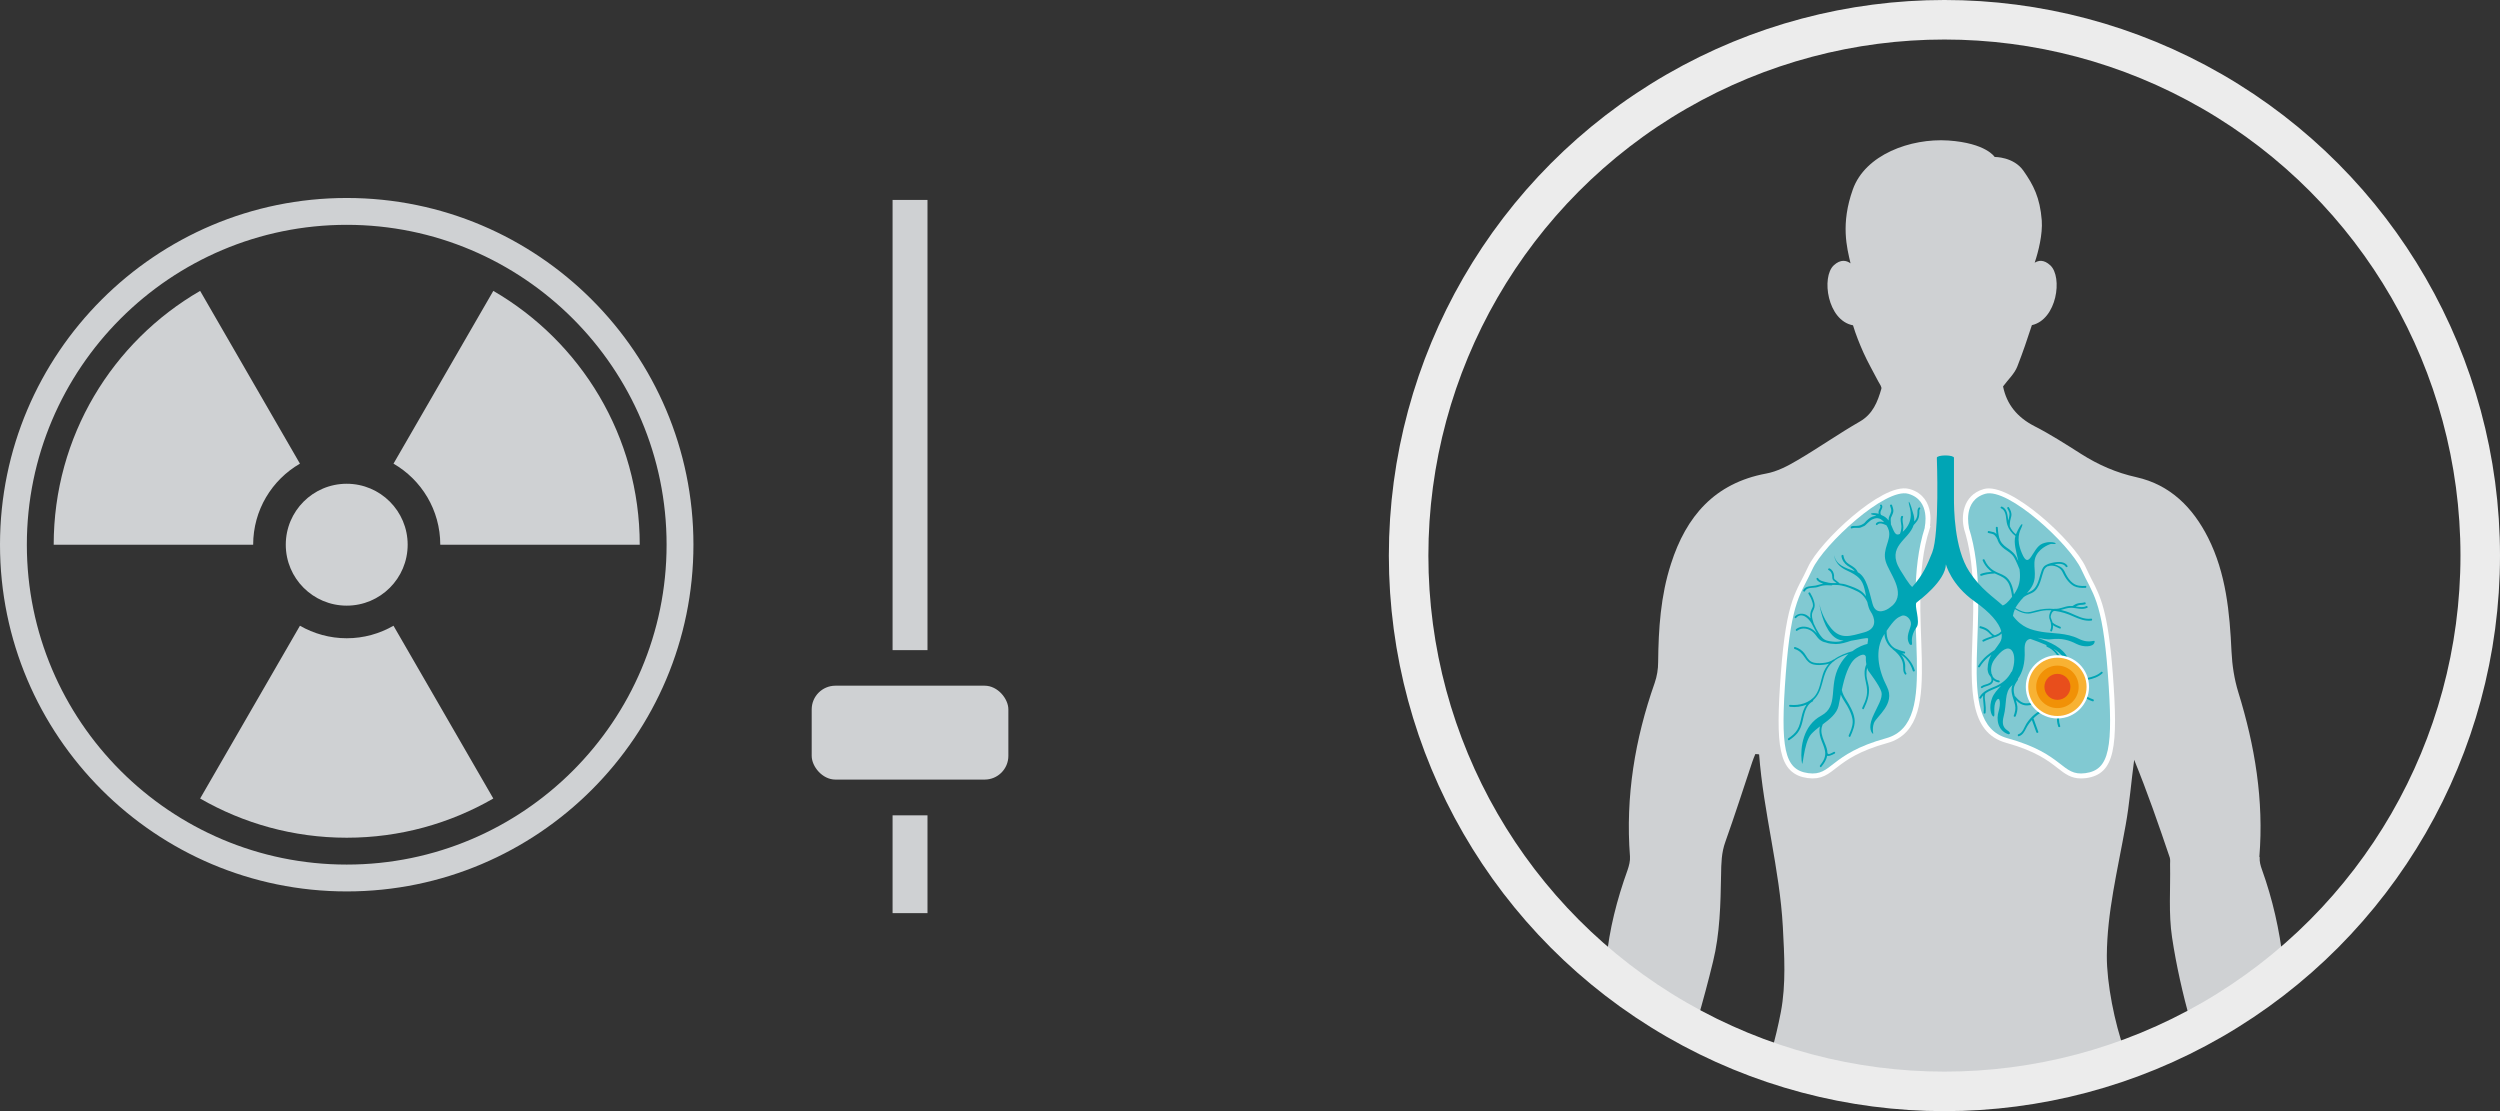
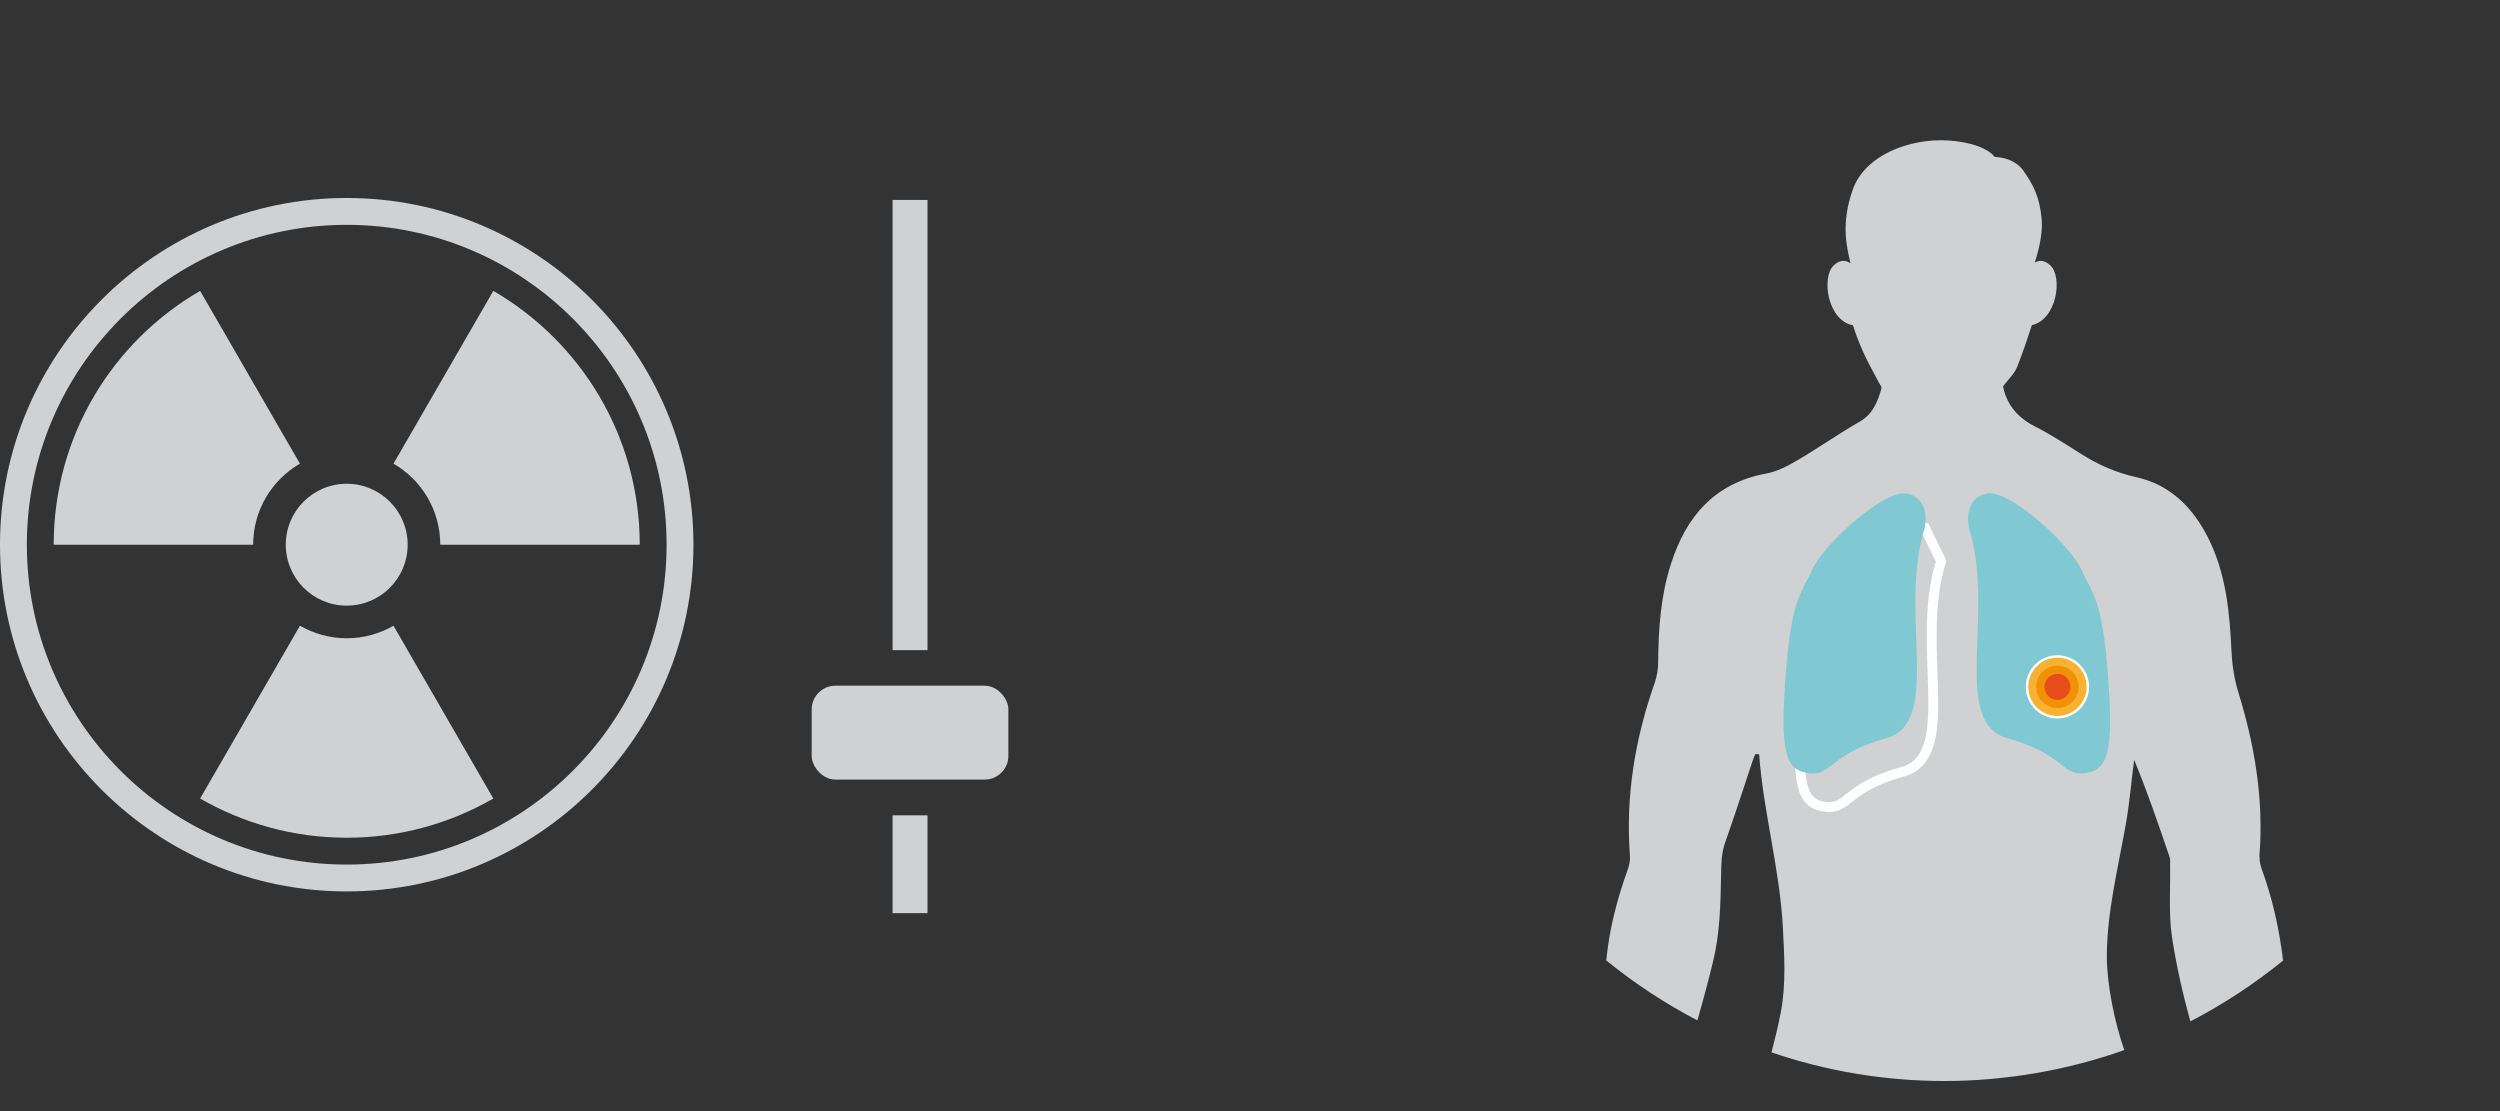
<svg xmlns="http://www.w3.org/2000/svg" id="Layer_1" data-name="Layer 1" viewBox="0 0 151.78 67.46">
  <rect x="0" y="0" width="151.78" height="67.46" fill="#333333" stroke="none" />
  <defs>
    <style>.cls-4,.cls-5,.cls-6{stroke-width:0}.cls-4{fill:#81c9d2}.cls-5{fill:#cfd1d3}.cls-6{fill:#fff}</style>
  </defs>
  <path d="M21.05 54.12C9.44 54.12 0 44.68 0 33.07s9.44-21.05 21.05-21.05S42.1 21.46 42.1 33.07s-9.44 21.05-21.05 21.05Zm0-40.47c-10.71 0-19.42 8.71-19.42 19.42s8.71 19.42 19.42 19.42 19.42-8.71 19.42-19.42-8.71-19.42-19.42-19.42Z" class="cls-5" />
  <circle cx="21.05" cy="33.07" r="3.7" class="cls-5" />
  <path d="m18.21 28.15-6.06-10.49c-5.32 3.08-8.89 8.82-8.89 15.41h12.11c0-2.1 1.14-3.94 2.84-4.92ZM29.95 17.66l-6.06 10.49c1.7.98 2.84 2.82 2.84 4.92h12.11c0-6.58-3.58-12.33-8.89-15.41ZM21.05 38.75c-1.03 0-2-.28-2.84-.76l-6.06 10.49c2.62 1.51 5.66 2.38 8.9 2.38s6.28-.87 8.9-2.38l-6.06-10.49c-.84.48-1.8.76-2.84.76Z" class="cls-5" />
  <rect width="11.94" height="5.7" x="49.28" y="41.63" class="cls-5" rx="1.44" ry="1.44" />
  <path d="M54.19 12.14h2.12v27.33h-2.12zM54.19 49.5h2.12v5.94h-2.12zM137.17 52.02c.28-3.43-.27-6.74-1.28-10-.24-.78-.37-1.62-.41-2.45-.11-2.39-.33-4.75-1.42-6.92-.93-1.84-2.3-3.22-4.36-3.68-1.22-.27-2.31-.75-3.35-1.41-.93-.59-1.86-1.19-2.84-1.69-1.03-.53-1.68-1.31-1.9-2.41.3-.41.7-.77.87-1.22.32-.82.61-1.66.88-2.5 1.52-.34 1.88-2.92 1.12-3.63-.39-.36-.71-.31-.95-.16.23-.69.49-1.73.43-2.57-.11-1.4-.51-2.15-1.11-3.01-.6-.86-1.75-.84-1.75-.84s-.51-.84-2.81-1c-2.3-.15-5.05.86-5.8 2.97-.75 2.1-.36 3.54-.14 4.49-.24-.18-.6-.27-1.02.12-.76.71-.39 3.35 1.17 3.64.17.56.39 1.11.63 1.65.27.6.6 1.17.9 1.75.08.15.23.34.19.46-.23.79-.51 1.52-1.3 1.98-1.29.74-2.51 1.6-3.79 2.35-.59.35-1.24.69-1.9.81-3.13.58-4.86 2.6-5.78 5.48-.63 1.94-.76 3.95-.78 5.97 0 .42-.07.86-.21 1.26-1.2 3.41-1.78 6.91-1.5 10.54.02.27-.06.57-.15.83-.64 1.78-1.11 3.6-1.29 5.48 1.71 1.39 3.56 2.61 5.53 3.64.34-1.18.66-2.36.95-3.56.42-1.7.46-3.51.49-5.27.01-.7.02-1.35.26-2.01.57-1.6 1.09-3.22 1.63-4.84.06-.17.12-.33.19-.49.08 0 .15.01.23.02.26 3.49 1.25 6.97 1.44 10.47.09 1.72.2 3.48-.12 5.17-.16.84-.36 1.65-.57 2.45 3.3 1.13 6.84 1.74 10.52 1.74s7.49-.66 10.9-1.88c-.58-1.64-1.07-4.02-1.06-5.74.02-2.63.63-5.06 1.14-7.9.24-1.32.34-2.65.52-3.98.81 1.98 1.49 3.95 2.16 5.93.04.13.02.28.02.42.03 1.48-.1 2.98.12 4.43.26 1.73.65 3.42 1.11 5.1 2.01-1.04 3.89-2.28 5.63-3.69-.22-1.87-.63-3.71-1.28-5.52-.09-.24-.16-.51-.14-.76Z" class="cls-5" />
-   <path d="M126.34 47.26c-.61 0-.97-.28-1.42-.63-.56-.44-1.32-1.03-3.12-1.53-2.25-.62-2.16-3.28-2.05-6.36.08-2.13.16-4.53-.51-6.63v-.02c-.17-.67-.12-2.02 1.2-2.4 1.58-.45 5.47 3.16 6.19 4.75.12.27.24.49.35.72.54 1.04 1 1.93 1.29 5.7.34 4.5.14 6.14-1.62 6.38-.11.01-.21.02-.31.02Z" class="cls-6" />
-   <path fill="none" stroke="#fff" stroke-miterlimit="10" stroke-width=".6" d="M116.85 32.02s.4-1.64-.99-2.04c-1.39-.4-5.15 3.09-5.83 4.59-.68 1.5-1.27 1.78-1.61 6.31-.34 4.53-.11 5.86 1.36 6.06 1.47.2 1.25-1.16 4.73-2.12 3.48-.96.71-7.67 2.35-12.79Z" />
+   <path fill="none" stroke="#fff" stroke-miterlimit="10" stroke-width=".6" d="M116.85 32.02c-1.39-.4-5.15 3.09-5.83 4.59-.68 1.5-1.27 1.78-1.61 6.31-.34 4.53-.11 5.86 1.36 6.06 1.47.2 1.25-1.16 4.73-2.12 3.48-.96.71-7.67 2.35-12.79Z" />
  <path d="M119.54 32.02s-.4-1.64.99-2.04c1.39-.4 5.15 3.09 5.83 4.59.68 1.5 1.27 1.78 1.61 6.31.34 4.53.11 5.86-1.36 6.06-1.47.2-1.25-1.16-4.73-2.12-3.48-.96-.71-7.67-2.35-12.79ZM116.85 32.02s.4-1.64-.99-2.04c-1.39-.4-5.15 3.09-5.83 4.59-.68 1.5-1.27 1.78-1.61 6.31-.34 4.53-.11 5.86 1.36 6.06 1.47.2 1.25-1.16 4.73-2.12 3.48-.96.71-7.67 2.35-12.79Z" class="cls-4" />
-   <path fill="#00a5b5" stroke-width="0" d="M126.77 41.27c.31-.06.63-.17.87-.39.06-.05-.03-.14-.08-.08-.23.21-.54.3-.84.36-.15.03-.32.08-.47 0-.11-.06-.2-.16-.33-.17h-.01c-.1-.33-.18-.67-.33-.98-.35-.73-1.14-1.03-1.88-1.29.27.04.57.13.83.09.65-.08 1.1.06 1.53.28s1.02.2 1.1-.08-.23.14-.96-.23c-.74-.37-1.59-.31-2.24-.42-.62-.11-1.21-.25-1.75-.97.02-.14.06-.28.12-.41.29.17.61.32.96.26.21-.04.41-.11.63-.15.21-.04.42-.05.63-.04-.01.02-.03.03-.04.05-.06.1-.11.25-.1.37.01.11.07.22.1.34v.03c.03.13.03.28-.03.41-.03.07.07.13.1.06.05-.11.07-.23.06-.35.13.09.27.14.41.2.03.01.07-.01.07-.04s-.01-.06-.04-.07c-.17-.07-.34-.14-.47-.26-.01-.05-.02-.09-.04-.13-.02-.05-.04-.1-.06-.16-.02-.07 0-.13.02-.19.04-.11.09-.22.22-.22.4.05.77.17 1.14.34.34.15.69.29 1.07.25.08 0 .08-.13 0-.12-.45.06-.83-.16-1.23-.33-.2-.09-.4-.15-.61-.2.2-.05.4-.13.61-.13.34 0 .67.15.99 0 .07-.03 0-.14-.06-.1-.2.1-.42.05-.64.02.06-.03.13-.06.2-.08.12-.03.25-.01.37-.05.07-.02.04-.14-.03-.12-.13.04-.27.03-.4.06-.12.03-.23.09-.33.16h-.18c-.31.02-.59.2-.9.17-.02 0-.03 0-.04.01-.37-.04-.74 0-1.1.09-.22.06-.44.14-.67.1-.21-.04-.4-.14-.58-.25.1-.18.23-.35.37-.52.01 0 .02 0 .03-.02.17-.27.55-.28.78-.49.21-.2.31-.48.39-.75.05-.16.09-.33.15-.49.05-.13.13-.2.23-.26h.03c.24-.1.59 0 .77.19.09.09.13.21.19.32.05.1.11.19.17.28.12.16.26.31.44.41.22.11.46.12.7.11.08 0 .08-.13 0-.12-.27.02-.54 0-.76-.17-.19-.14-.32-.34-.43-.55-.05-.1-.09-.2-.16-.29-.07-.09-.16-.15-.27-.2-.08-.04-.17-.08-.27-.1.26-.05.57-.06.7.15.04.06.14 0 .1-.06-.16-.26-.52-.25-.78-.21-.18.03-.36.07-.52.16-.14.07-.2.18-.26.32-.14.36-.18.78-.43 1.09-.12.15-.3.22-.47.3.13-.15.25-.3.32-.44.36-.67-.04-1.29.24-1.84.28-.54.9-.71.9-.71.65.07.09-.27-.53-.01s-.78 1.68-1.24.57c-.37-.87-.13-1.32-.01-1.58.12-.26-.01-.34-.35.44-.16-.13-.29-.3-.37-.49 0-.11 0-.21.02-.32.02-.1.05-.19.07-.29.04-.19-.04-.37-.14-.53-.04-.07-.14 0-.1.06.05.08.09.16.12.25.02.09.01.18-.01.27-.02.07-.03.15-.05.22-.05-.31-.05-.7-.38-.85-.07-.03-.13.07-.06.1.37.17.27.69.38 1.01.09.27.26.5.49.67-.12.41.05.95.18 1.53-.04-.08-.07-.16-.11-.24-.11-.21-.27-.35-.46-.49-.21-.14-.41-.28-.53-.52-.11-.24-.13-.52-.15-.78 0-.08-.12-.08-.12 0 0 .13.02.26.04.39-.02-.02-.04-.05-.07-.07-.05-.04-.11-.06-.18-.07-.07-.02-.14-.03-.21-.05-.07-.02-.11.1-.03.12.06.01.12.03.18.04.05.01.11.03.16.06.04.03.07.07.1.11.03.04.07.08.08.13 0 .02.02.03.03.04 0 .02 0 .03.01.05.08.22.22.39.41.53.22.16.45.28.59.52.13.23.23.48.33.72.06.45.04.92-.22 1.34-.04.07-.08.13-.12.19-.06-.42-.18-.87-.54-1.11-.21-.14-.47-.2-.69-.34-.25-.15-.44-.38-.55-.65-.03-.07-.14-.04-.12.03.09.22.23.42.41.58.05.04.1.08.15.11-.23.02-.45.05-.67.13-.07.02-.04.14.03.12.25-.09.51-.13.78-.14.01 0 .02 0 .03-.01l.33.15c.26.12.45.28.56.55.09.23.14.48.17.72-.27.37-.45.49-.57.53-.57-.52-1.33-.99-2.03-2.06-.93-1.42-.93-3.91-.93-4.42v-2.49c0-.08-.23-.14-.52-.14s-.52.06-.52.14c0 0 .17 4.61-.28 5.75-.29.73-.56 1.37-1.21 2.09-.02 0-.14-.05-.74-1.04-.87-1.44.54-1.8.82-2.71.06-.07.13-.13.18-.21.08-.1.13-.21.15-.34.01-.07.02-.14.02-.21 0-.07-.02-.16.04-.22.05-.05-.03-.14-.08-.08-.1.1-.07.24-.08.37 0 .14-.04.28-.13.4-.02.02-.04.05-.06.07 0-.12 0-.26-.04-.4-.23-.85-.34-.93-.28-.65s.34.99-.34 1.64c-.01.01-.02.02-.04.03.02-.09.04-.18.04-.27 0-.2-.1-.42-.02-.62.03-.07-.09-.1-.12-.03-.07.2.01.39.02.59 0 .16-.03.31-.09.46-.31.17-.38-.22-.55-.58 0-.08 0-.15-.01-.23 0-.06 0-.11.01-.16.02-.05.04-.1.07-.15.04-.09.09-.2.08-.3 0-.11-.05-.22-.08-.32-.02-.07-.14-.04-.12.03.03.1.09.23.07.34-.02.1-.07.2-.11.29-.04.09-.05.17-.05.27-.05-.07-.11-.14-.18-.19-.09-.07-.19-.11-.28-.15-.05-.08-.04-.18 0-.27.05-.1.13-.23.04-.34-.05-.06-.14.03-.08.08.03.03-.01.1-.02.12-.03.06-.06.11-.08.17-.01.06-.02.11 0 .17-.41-.1-.71.02-.22.09 0 0 .03.01.07.04-.16 0-.34.08-.46.18-.06.06-.14.11-.19.18-.07.09-.14.13-.24.18-.11.05-.22.07-.34.07-.1 0-.19-.01-.28.03-.07.03-.04.14.03.12.17-.07.36 0 .53-.05.08-.03.15-.06.23-.1.08-.05.12-.11.19-.17.05-.05.12-.1.17-.15.07-.06.17-.1.26-.13.13-.04.26-.02.38.04.07.05.14.11.2.18h-.02c-.16-.05-.36-.06-.47.08-.02.03-.02.06 0 .08.02.02.06.03.08 0 .09-.11.24-.09.35-.05.07.02.13.05.2.08.07.1.12.21.15.33.14.59-.4 1.1-.2 1.84.2.73 1.28 1.89.42 2.7-.08.06-.16.13-.25.19 0 0-.74.51-.96-.28-.21-.74-.35-1.64-.9-1.93-.08-.22-.29-.34-.47-.45-.1-.06-.2-.13-.27-.23s-.11-.21-.13-.33c-.01-.08-.13-.04-.12.03.03.24.17.44.36.58.15.11.34.19.45.34-.63-.22-1.14-.39-1.25-.97 0 0 0 .57.74.91.74.34.96.57 1.1 1.13.04.16.07.31.09.45-.09-.13-.2-.24-.31-.32-.24-.16-.55-.27-.82-.36-.16-.06-.32-.09-.48-.1 0-.01 0-.02-.02-.03-.09-.07-.18-.14-.26-.21-.04-.03-.05-.07-.05-.12v-.14c-.02-.17-.11-.34-.27-.41-.07-.03-.13.07-.06.1.15.07.22.24.22.4 0 .1.01.18.09.25.06.05.12.1.18.14h-.22c-.18 0-.34-.03-.51-.08-.14-.04-.31-.07-.39-.21-.04-.07-.14 0-.1.06.08.15.24.21.4.26-.16.03-.3.09-.46.12-.26.05-.61 0-.75.28-.03.07.07.13.1.06.13-.26.51-.18.74-.24.14-.04.28-.1.43-.11.15-.02.3 0 .45 0 .02 0 .04-.01.05-.03.19 0 .38 0 .56.04.32.06.62.19.91.33.3.13.51.37.65.67.05.23.1.43.21.59.23.34.45 1.02-.4 1.25-.85.23-1.42.45-2.01-.25-.59-.71-.71-1.5-.71-1.5s.11.93.54 1.61c.32.51.65.62.94.64-.22.06-.44.09-.68.06-.24-.03-.45-.05-.62-.23-.15-.16-.26-.34-.36-.53-.06-.11-.11-.24-.17-.35v-.01c-.05-.16-.11-.33-.1-.5 0-.17.11-.29.15-.45.04-.15 0-.31-.05-.45-.05-.16-.13-.3-.21-.44-.04-.07-.14 0-.1.06.09.14.17.3.22.46.03.08.05.16.05.24 0 .09-.04.16-.08.24-.09.18-.1.36-.07.55-.06-.07-.14-.14-.22-.19-.23-.14-.54-.13-.73.08-.05.06.03.14.08.08.34-.38.78.04.95.36.11.2.2.4.31.59-.08-.09-.16-.18-.27-.25-.3-.2-.7-.24-.99-.02-.06.05 0 .15.06.1.31-.23.72-.14.99.11.13.12.22.29.35.41.11.1.25.17.39.19.19.08.41.09.62.1.31 0 .62-.1.92-.2.39-.05 1.02-.23 1.04-.13 0 .03-.01.15-.04.32-.21.05-.56.17-.91.44-.41.12-.8.27-1.13.51h-.03c-.18.14-.42.19-.64.21-.23.02-.49.03-.7-.08-.21-.11-.29-.34-.43-.52s-.33-.3-.55-.37c-.07-.02-.11.09-.03.12.29.09.46.28.62.52.13.21.28.36.52.42.22.05.45.04.67.01.09-.01.18-.03.27-.06-.16.18-.29.39-.37.65-.14.42-.18.9-.45 1.27-.35.47-.98.64-1.54.58-.08 0-.08.11 0 .12.34.04.69 0 1-.14-.16.22-.25.51-.31.78-.06.26-.11.52-.25.75-.13.22-.34.39-.55.53-.06.04 0 .14.06.1.19-.12.36-.26.5-.43.16-.2.24-.44.3-.68.11-.44.18-1.01.63-1.24.03-.02.03-.04.02-.07.3-.26.44-.61.54-.99.13-.49.24-.97.64-1.32.01-.01.03-.02.04-.03.03-.02.05-.03.08-.05v-.02c.25-.18.54-.31.84-.4-.2.19-.39.42-.55.72-.68 1.27 0 2.43-1.1 3.03-1.1.59-1.27 1.92-1.19 2.72.08.79.08-1.05.59-1.61.15-.16.33-.31.52-.46-.05.23-.03.48.05.72.08.25.21.49.26.76.07.35-.09.62-.3.89-.05.06.04.15.08.08.16-.2.31-.41.35-.67 0 0 .01 0 .02.01.05.01.09 0 .14-.01.1-.03.2-.08.3-.13.03-.02.04-.05.02-.08s-.05-.04-.08-.02c-.07.04-.14.08-.22.11-.02 0-.04.01-.06.02H111c-.01 0 0 0 0 0 0-.02-.02-.04-.05-.04 0-.2-.07-.4-.15-.59-.1-.26-.22-.52-.22-.8 0-.13.03-.25.08-.37.43-.32.85-.65.96-1.12.04-.18.09-.42.14-.69.12.32.37.6.51.91.11.24.22.5.21.77-.01.28-.13.55-.24.8-.03.07.07.13.1.06.15-.34.31-.7.25-1.09-.06-.4-.29-.79-.5-1.13-.12-.19-.23-.38-.27-.6.16-.76.41-1.63.88-1.96.42-.29.55-.18.58-.05v.19c0 .09.02.17.03.26-.17.38-.11.75-.02 1.14.06.26.09.51.04.77-.05.26-.16.5-.27.73-.03.07.07.13.1.06.2-.41.36-.85.3-1.31-.03-.23-.12-.46-.14-.69-.01-.16 0-.33.04-.48.02.06.04.12.07.18 0 0 .68.88.79 1.27.11.4-.25.88-.54 1.56-.28.68-.03.96.03.99.06.03-.08-.25.06-.65s1.33-1.16.79-2.21-.76-2.24-.17-3.17c0-.01.02-.02.02-.04 0 .13.03.26.08.38.09.22.22.4.41.54v.01c.25.19.48.43.59.73.05.14.06.28.06.43 0 .13.01.26.1.37.05.06.13-.02.08-.08-.09-.12-.06-.29-.06-.42 0-.15-.04-.3-.1-.44-.04-.1-.1-.18-.16-.26.1.07.2.15.29.24.2.21.35.47.43.75.02.07.14.04.12-.03-.13-.44-.41-.78-.77-1.05.04.01.08.02.11.03.08.02.11-.1.03-.12-.19-.04-.38-.11-.56-.19l-.09-.06c-.13-.09-.22-.22-.3-.36-.11-.21-.13-.42-.13-.65.49-.73.67-.81.91-.91.25-.11.59.2.57.51-.03.31-.37.76-.08 1.22 0 0 .17.14.14-.11s.03-.59.28-.93c.25-.34-.17-1.36 0-1.5.17-.14 1.75-1.3 1.78-2.32 0 0 .31 1.25 1.75 2.26.95.67 1.47 1.29 1.61 1.8 0 .01-.02.03-.03.04-.09.1-.22.16-.35.21h-.02c-.15-.06-.24-.2-.35-.31-.14-.13-.32-.19-.5-.24-.07-.02-.11.09-.03.12.18.05.35.11.49.24.08.08.16.17.25.24-.2.07-.4.13-.58.23-.07.04 0 .14.06.1.22-.12.45-.18.68-.27h.02c.04-.01.08-.03.11-.04.1-.04.2-.1.27-.18.03.21 0 .4-.11.56-.11.17-.22.31-.32.45-.17.11-.33.22-.48.35-.2.17-.37.38-.51.61-.04.07.06.13.1.06.13-.22.3-.41.49-.58.07-.06.14-.11.21-.16-.13.22-.22.47-.23.87 0 0 0 .28.17.44 0 .01 0 .03.02.04 0 .02.02.03.03.05.01.05.02.1.02.14 0 .08-.06.14-.13.18-.15.09-.34.09-.49.2-.03.02-.04.05-.02.08.01.03.06.04.08.02.08-.06.18-.09.28-.12.09-.03.19-.06.26-.12.08-.06.12-.14.13-.24.1.08.21.13.33.14.08 0 .08-.11 0-.12-.16-.02-.28-.11-.36-.22-.02-.05-.04-.11-.06-.16l-.02-.02c-.04-.2-.07-.52.17-.86.45-.62.82-.82 1.05-.57.22.24.2.82.02 1.29-.01 0-.03.01-.04.03-.2.39-.52.67-.92.85-.37.16-.8.29-1.01.68-.04.07.07.13.1.06.03-.06.07-.11.12-.16-.01.12 0 .23.01.35.03.23.04.46.02.69 0 .08.11.08.12 0 .02-.21.01-.43-.02-.64-.02-.18-.07-.38.02-.54.24-.17.55-.26.81-.39.05-.02.09-.05.14-.08-.22.24-.45.49-.55.75-.23.57-.06 1.1.08 1.13.14.03-.06-.62.17-.96.23-.34.28.2.14.65s-.08 1.16.59 1.39c0 0 .17 0 .06-.14s-.54-.2-.34-.96.03-1.44.48-1.84l.06-.06c-.02.05-.04.1-.05.15-.04.18 0 .36.04.53.05.18.12.36.16.54.05.23 0 .43-.08.65-.03.07.09.1.12.03.07-.19.12-.38.1-.58-.02-.13-.05-.26-.09-.39.19.19.41.33.7.32.35-.02.68-.23 1.03-.14.07.02.11-.1.03-.12-.32-.08-.62.07-.94.12-.17.03-.34.02-.49-.07-.15-.09-.27-.22-.38-.35 0 0-.02 0-.02-.01-.04-.14-.07-.27-.06-.42.01-.21.13-.39.25-.56.02-.02 0-.04 0-.06.27-.39.45-.92.41-1.75-.02-.47.12-.64.35-.68.33.12.66.24.98.38-.02.03-.02.08.03.1.84.35 1.11 1.53 1.06 2.35-.02.34-.14.67-.25 1.01h-.04c-.26.17-.56.24-.85.35-.24.09-.47.22-.67.39-.2.16-.37.36-.51.58-.13.21-.21.55-.48.63-.07.02-.04.14.03.12.23-.07.34-.28.44-.48.09-.18.21-.35.35-.5.09.25.18.49.27.74.03.07.14.04.12-.03-.09-.26-.19-.52-.28-.78l-.02-.02c.03-.03.05-.06.08-.09.22-.2.47-.35.75-.45.26-.09.53-.17.77-.31-.14.44-.25.88-.09 1.33.03.07.14.04.12-.03-.19-.53.02-1.05.19-1.55.16-.47.24-.94.18-1.44-.07-.61-.29-1.3-.77-1.7.46.27.74.64.9 1.15.14.43.22.88.46 1.27.23.37.6.64 1.01.77.07.02.11-.09.03-.12-.53-.17-.92-.56-1.12-1.07l-.06-.18c.13.03.22.16.35.19.16.04.32 0 .48-.03Zm-15.75 4.43Z" />
  <circle cx="124.91" cy="41.7" r="1.92" class="cls-6" />
  <circle cx="124.91" cy="41.7" r="1.77" fill="#f8b233" stroke-width="0" />
  <circle cx="124.91" cy="41.7" r="1.29" fill="#f19106" stroke-width="0" />
  <circle cx="124.91" cy="41.7" r=".79" fill="#e84e1c" stroke-width="0" />
-   <circle cx="118.05" cy="33.73" r="32.53" fill="none" stroke="#ececec" stroke-miterlimit="10" stroke-width="2.4" />
</svg>